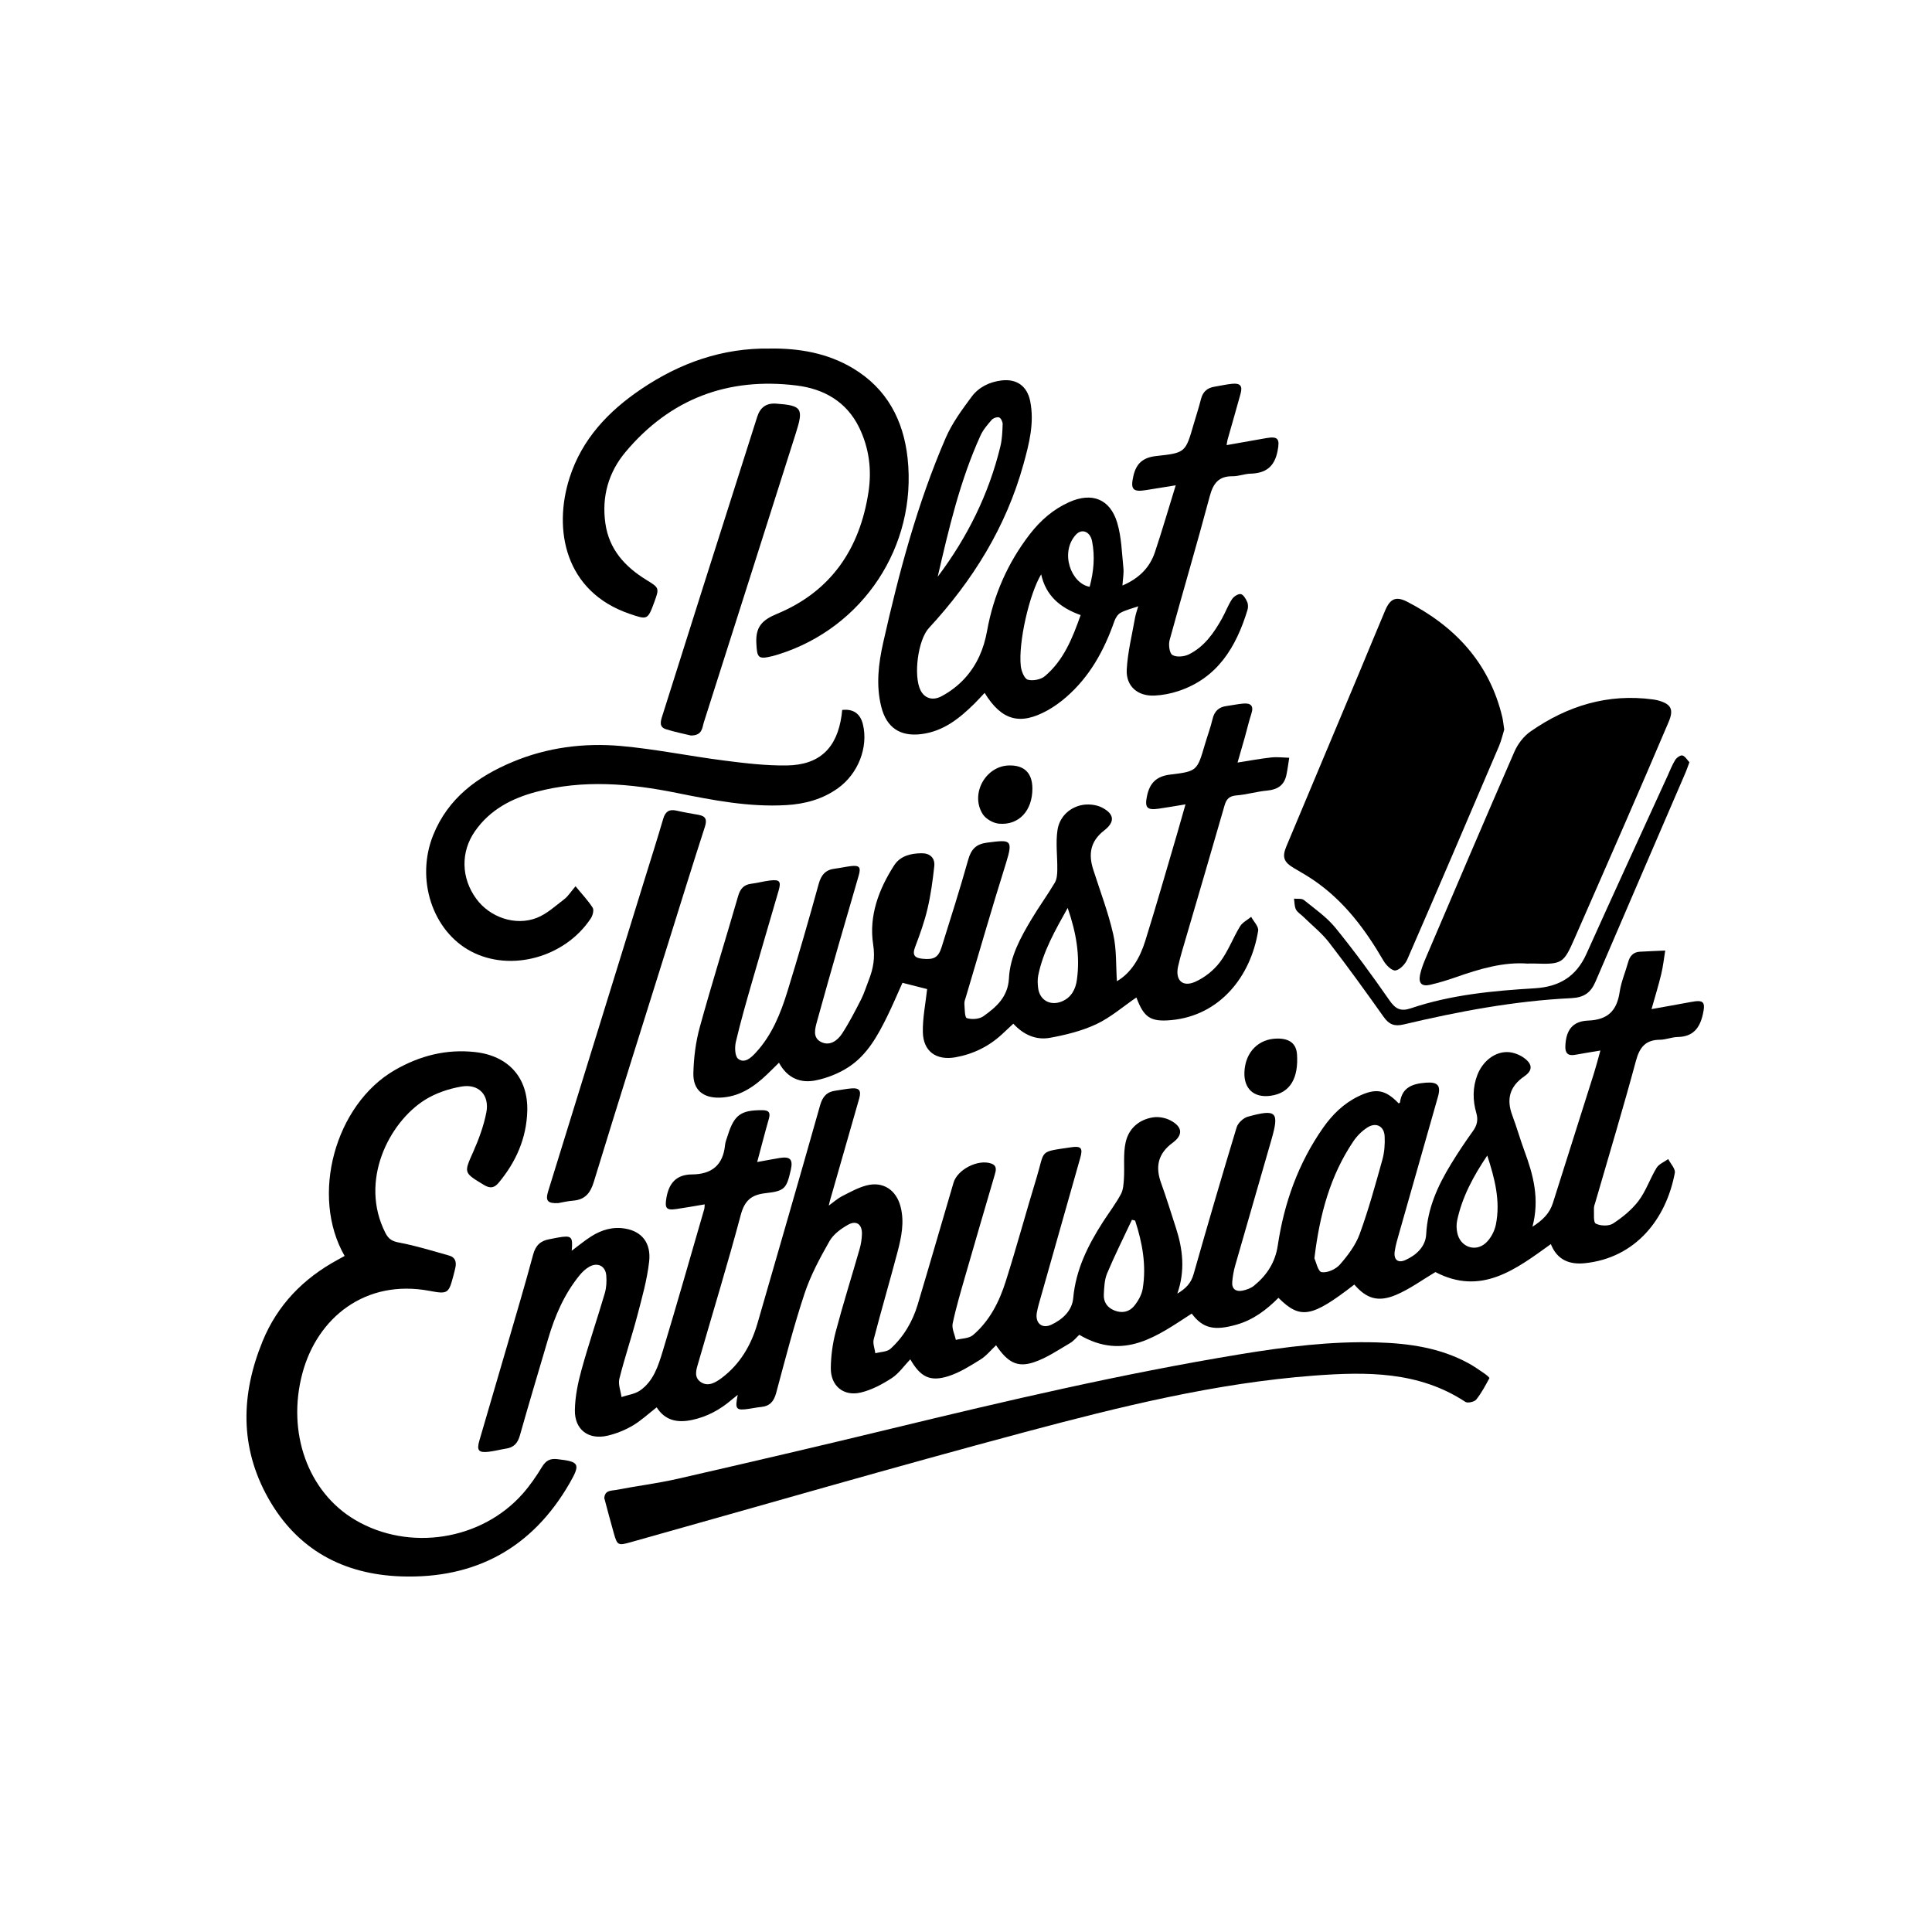
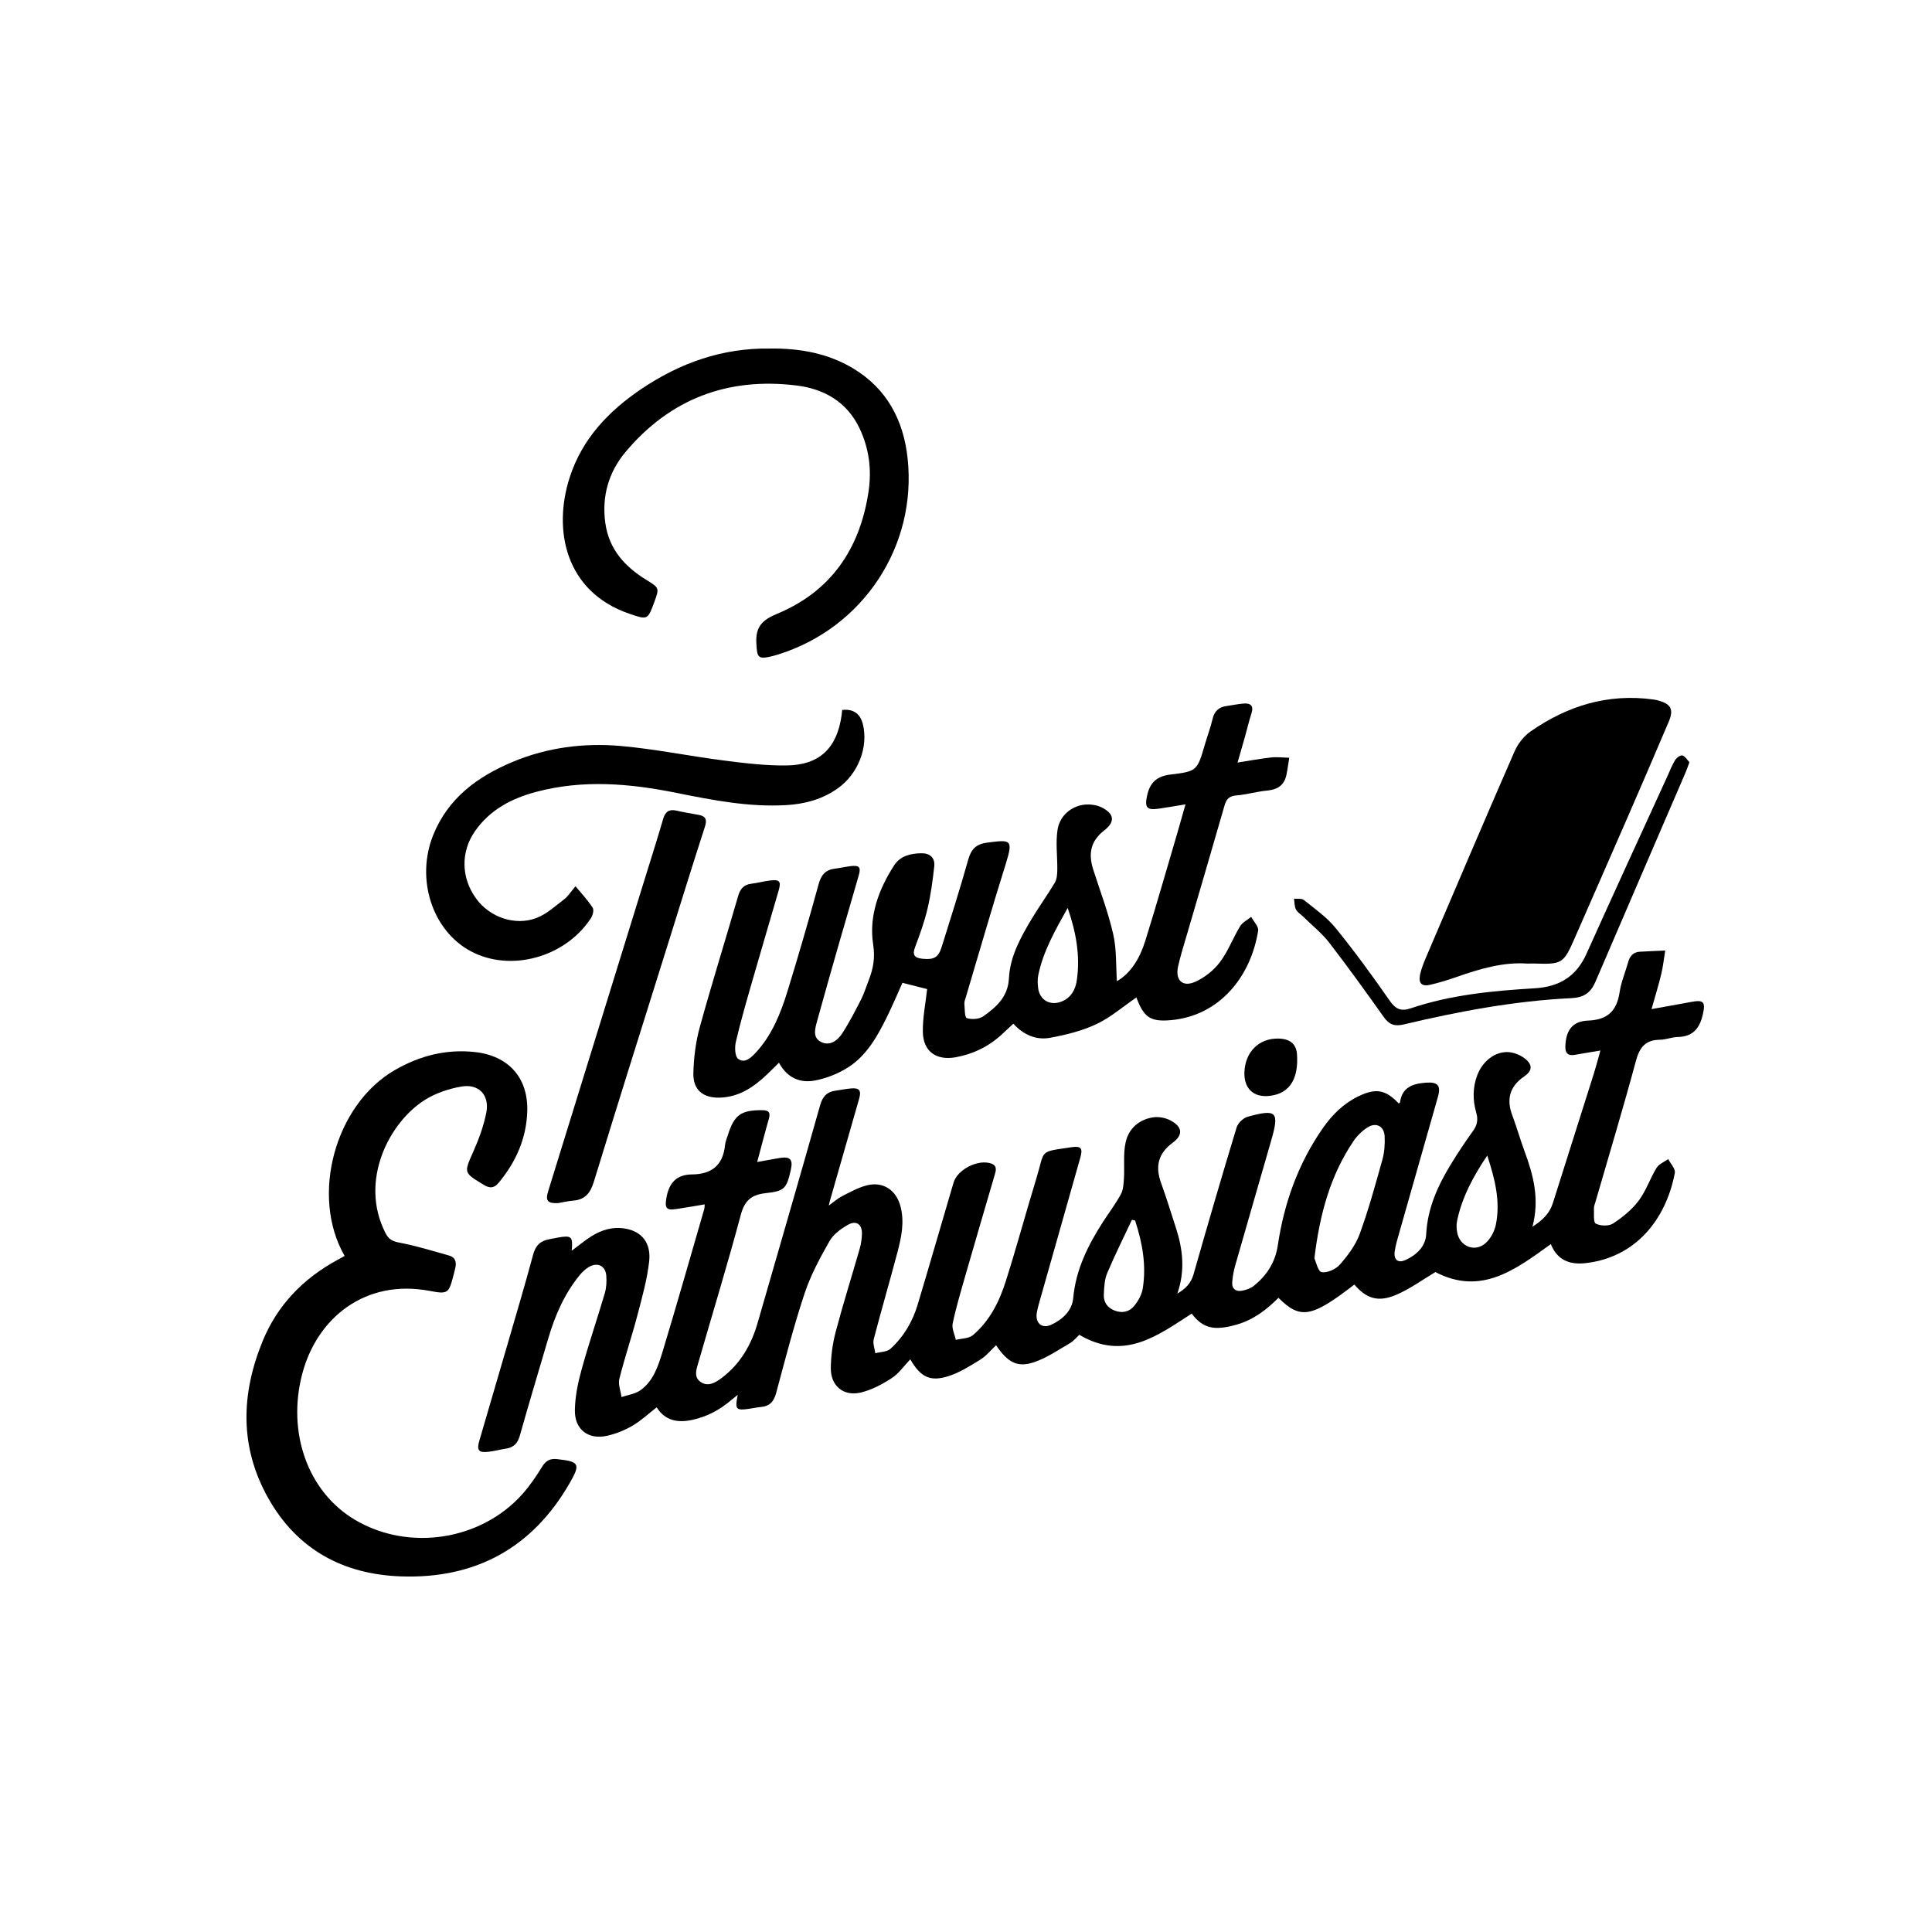
<svg xmlns="http://www.w3.org/2000/svg" id="Layer_1" data-name="Layer 1" viewBox="0 0 360 360">
  <defs>
    <style>
      .cls-1 {
        stroke-width: 0px;
      }
    </style>
  </defs>
  <path class="cls-1" d="M285.51,228.61c2.01-1.28,3.25-2.55,3.85-4.45,2.54-8.07,5.11-16.13,7.66-24.2.41-1.31.75-2.64,1.19-4.21-1.77.3-3.25.53-4.72.8-1.31.24-1.86-.31-1.81-1.61.11-2.95,1.3-4.65,4.24-4.77,3.68-.14,5.36-1.84,5.88-5.33.28-1.89,1.07-3.7,1.58-5.55.31-1.14.94-1.87,2.16-1.95,1.58-.09,3.17-.15,4.75-.22-.24,1.46-.39,2.94-.74,4.38-.5,2.1-1.14,4.16-1.81,6.53,2.6-.47,4.99-.88,7.37-1.33,2.36-.45,2.71,0,2.19,2.32-.59,2.59-1.85,4.16-4.69,4.21-1.1.02-2.19.5-3.28.51-2.7.02-3.81,1.38-4.5,3.95-2.37,8.8-5.01,17.52-7.54,26.27-.11.39-.29.8-.28,1.19.04,1-.14,2.61.34,2.85.88.45,2.43.5,3.23-.02,1.77-1.16,3.5-2.57,4.76-4.24,1.38-1.84,2.13-4.15,3.34-6.13.44-.72,1.43-1.1,2.17-1.63.44.86,1.37,1.82,1.23,2.57-1.6,8.56-7.26,15.84-16.77,16.83-2.91.3-5.18-.64-6.33-3.56-6.57,4.73-12.99,9.67-21.51,5.21-2.37,1.4-4.73,3.15-7.35,4.26-3.36,1.42-5.53.66-7.76-1.93-7.95,6.15-10.05,6.54-14.14,2.47-2.22,2.24-4.7,4.12-7.81,5-4.18,1.19-6.28.69-8.35-2.06-6.34,4.1-12.6,8.88-20.95,3.95-.46.42-1.02,1.14-1.74,1.56-2.2,1.28-4.35,2.77-6.73,3.56-3.1,1.03-4.88.01-7.04-3.17-.97.91-1.82,1.99-2.92,2.67-1.91,1.18-3.87,2.43-5.99,3.1-3.4,1.07-5.18.14-7.07-3.15-1.16,1.21-2.13,2.64-3.45,3.5-1.77,1.15-3.75,2.21-5.78,2.69-3.22.76-5.61-1.25-5.58-4.55.02-2.25.33-4.55.9-6.73,1.37-5.19,2.99-10.31,4.47-15.48.26-.89.4-1.84.43-2.76.06-1.79-1.01-2.62-2.56-1.76-1.33.74-2.75,1.78-3.48,3.06-1.78,3.13-3.52,6.36-4.65,9.76-2.02,6.09-3.62,12.32-5.29,18.53-.42,1.57-1.17,2.46-2.8,2.62-.75.07-1.5.23-2.25.34-2.44.36-2.67.11-2.11-2.6-.48.39-.8.64-1.12.9-2.16,1.86-4.58,3.18-7.41,3.78-2.72.57-5,.12-6.58-2.35-1.52,1.18-2.89,2.47-4.48,3.41-1.43.84-3.05,1.49-4.67,1.87-3.54.83-6.15-1.11-6.09-4.76.04-2.53.57-5.1,1.25-7.56,1.32-4.78,2.93-9.48,4.33-14.24.3-1.04.36-2.2.27-3.29-.14-1.77-1.61-2.51-3.16-1.63-.69.39-1.32.98-1.82,1.6-2.85,3.5-4.6,7.56-5.86,11.86-1.76,6-3.57,11.98-5.26,17.99-.4,1.43-1.13,2.22-2.57,2.44-1.1.17-2.17.47-3.27.59-1.86.21-2.23-.26-1.71-2.07,1.71-5.89,3.45-11.77,5.16-17.65,1.64-5.66,3.33-11.31,4.86-17.01.46-1.73,1.38-2.59,3.04-2.88.52-.09,1.03-.21,1.55-.3,2.58-.46,2.85-.21,2.6,2.45,1.23-.91,2.39-1.89,3.66-2.69,1.93-1.22,4.05-1.84,6.35-1.43,3.03.53,4.81,2.64,4.42,6.13-.38,3.39-1.33,6.74-2.2,10.06-1.04,3.95-2.36,7.83-3.35,11.79-.26,1.04.25,2.26.4,3.4,1.16-.39,2.48-.55,3.44-1.21,2.51-1.73,3.4-4.58,4.23-7.3,2.67-8.83,5.19-17.7,7.76-26.56.05-.16.03-.35.07-.83-1.81.3-3.55.62-5.29.87-1.9.28-2.17-.18-1.84-2.11.48-2.75,1.88-4.32,4.76-4.34,3.65-.02,5.79-1.71,6.16-5.46.06-.63.33-1.24.52-1.85,1.19-3.79,2.45-4.68,6.4-4.66,1.19,0,1.59.39,1.25,1.59-.74,2.58-1.4,5.18-2.18,8.07,1.52-.27,2.86-.54,4.22-.76,1.94-.31,2.48.28,2.05,2.21-.79,3.47-1.12,3.96-4.68,4.35-2.66.29-3.93,1.36-4.65,4.06-2.45,9.19-5.25,18.3-7.88,27.44-.37,1.27-.95,2.77.43,3.7,1.37.93,2.77.08,3.88-.75,3.45-2.59,5.52-6.14,6.7-10.23,3.9-13.52,7.83-27.03,11.65-40.57.46-1.64,1.25-2.53,2.89-2.75.98-.13,1.96-.34,2.95-.42,1.47-.12,1.87.4,1.45,1.89-1.81,6.35-3.63,12.69-5.45,19.03-.06.21-.1.43-.22.92.95-.69,1.64-1.32,2.43-1.73,1.5-.76,3-1.61,4.61-2.03,3.09-.8,5.54.85,6.34,3.96.75,2.89.15,5.71-.58,8.48-1.43,5.42-3.01,10.79-4.42,16.22-.21.79.18,1.74.3,2.61.95-.26,2.17-.24,2.82-.83,2.46-2.24,4.13-5.08,5.08-8.27,2.26-7.55,4.44-15.12,6.67-22.68.72-2.46,4.54-4.41,6.99-3.58,1.18.4.93,1.29.67,2.16-1.82,6.22-3.65,12.44-5.44,18.67-.85,2.97-1.74,5.95-2.38,8.97-.2.94.37,2.04.59,3.07,1.08-.28,2.43-.24,3.19-.89,3.12-2.65,4.92-6.25,6.12-10.06,2.03-6.4,3.78-12.88,5.74-19.3,1.6-5.24.32-4.73,6.42-5.64,1.87-.28,2.24.14,1.71,1.98-2.42,8.54-4.84,17.08-7.26,25.62-.3,1.07-.64,2.13-.83,3.22-.34,1.94.96,3.06,2.71,2.24,2.09-.98,3.86-2.61,4.07-4.95.48-5.32,2.75-9.85,5.55-14.21,1.11-1.72,2.36-3.36,3.33-5.15.45-.84.51-1.94.57-2.93.14-2.25-.16-4.58.32-6.74.56-2.56,2.48-4.26,5.14-4.66,1.02-.15,2.26.08,3.18.56,2.26,1.17,2.45,2.7.45,4.17-2.74,2.02-3.28,4.45-2.16,7.52.99,2.75,1.85,5.54,2.75,8.32,1.29,3.97,1.77,7.97.27,12.28,1.59-.95,2.55-1.95,3.02-3.59,2.6-9.15,5.27-18.29,8.03-27.39.25-.82,1.25-1.76,2.09-1.99,5.35-1.47,5.89-.92,4.39,4.3-2.23,7.8-4.51,15.59-6.74,23.4-.29,1-.47,2.05-.56,3.09-.11,1.3.68,1.86,1.87,1.63.78-.15,1.62-.45,2.22-.95,2.37-1.94,3.93-4.33,4.4-7.49,1.18-7.9,3.81-15.29,8.42-21.88,1.73-2.47,3.84-4.56,6.61-5.9,3.24-1.57,5.03-1.25,7.49,1.32.08-.05.24-.1.25-.17.38-2.88,2.42-3.51,4.87-3.69,2.17-.16,2.8.54,2.2,2.64-2.41,8.48-4.83,16.96-7.24,25.44-.32,1.12-.66,2.25-.82,3.4-.2,1.51.61,2.19,1.98,1.58,2.07-.92,3.78-2.53,3.89-4.8.25-4.87,2.16-9.05,4.62-13.08,1.28-2.1,2.64-4.14,4.08-6.14.78-1.08,1.02-2.08.64-3.4-.68-2.35-.7-4.74.19-7.06,1.01-2.62,3.33-4.43,5.82-4.27,1.03.07,2.17.53,2.99,1.16,1.51,1.15,1.5,2.28-.06,3.35-2.74,1.89-3.37,4.27-2.22,7.31.82,2.18,1.45,4.44,2.26,6.63,1.64,4.44,2.86,8.91,1.47,14.14ZM244.92,234.47c.29.6.67,2.47,1.35,2.58,1.06.17,2.65-.55,3.41-1.43,1.47-1.68,2.91-3.59,3.67-5.66,1.66-4.54,2.94-9.22,4.24-13.88.38-1.38.49-2.89.42-4.33-.09-1.91-1.59-2.69-3.2-1.67-1,.64-1.93,1.55-2.6,2.54-4.32,6.39-6.3,13.6-7.29,21.84ZM277.12,215.33c-2.55,3.79-4.68,7.69-5.61,12.13-.15.72-.12,1.53.03,2.25.52,2.61,3.34,3.69,5.31,1.9.92-.83,1.63-2.18,1.88-3.41.9-4.41-.22-8.65-1.6-12.88ZM211.52,227.44c-.2-.05-.4-.1-.6-.15-1.56,3.32-3.2,6.6-4.62,9.97-.5,1.19-.55,2.61-.62,3.94-.07,1.41.62,2.45,1.98,2.99,1.42.57,2.76.27,3.67-.84.75-.91,1.41-2.09,1.6-3.23.71-4.34-.07-8.55-1.41-12.67Z" />
  <path class="cls-1" d="M208.11,182.84c2.67-1.54,4.31-4.36,5.29-7.51,2.09-6.69,4.01-13.43,5.99-20.15.49-1.67.95-3.34,1.51-5.3-1.83.3-3.42.58-5.02.81-2.19.31-2.6-.23-2.15-2.38.51-2.42,1.76-3.67,4.34-3.98,5.03-.6,5.01-.73,6.46-5.66.46-1.57,1.04-3.11,1.41-4.69.34-1.45,1.15-2.23,2.6-2.42,1.04-.14,2.07-.37,3.12-.46,1.35-.12,2.01.37,1.52,1.87-.47,1.44-.81,2.93-1.22,4.39-.41,1.46-.83,2.91-1.36,4.73,2.23-.35,4.25-.73,6.29-.95,1.1-.12,2.23.03,3.34.06-.17,1.06-.3,2.12-.52,3.17-.4,1.93-1.63,2.76-3.58,2.94-1.91.17-3.79.75-5.71.9-1.35.11-1.9.66-2.25,1.9-2.3,8.03-4.67,16.03-7.01,24.05-.57,1.96-1.19,3.92-1.64,5.91-.57,2.57.83,3.94,3.22,2.86,1.73-.78,3.42-2.12,4.57-3.64,1.53-2.02,2.43-4.5,3.76-6.69.45-.73,1.37-1.18,2.07-1.76.46.87,1.42,1.81,1.3,2.58-1.38,8.63-7.22,15.82-16.17,16.66-3.94.37-5.13-.52-6.52-4.22-2.45,1.67-4.77,3.71-7.45,4.97-2.69,1.27-5.71,2.01-8.66,2.55-2.58.47-4.94-.57-6.82-2.63-.76.71-1.43,1.34-2.11,1.97-2.47,2.28-5.38,3.7-8.68,4.29-3.56.63-6-1.09-6.07-4.69-.05-2.65.5-5.3.8-8.02-1.34-.34-2.9-.73-4.6-1.17-.93,2.06-1.83,4.2-2.85,6.28-1.77,3.59-3.72,7.14-7.14,9.39-1.84,1.21-4.05,2.09-6.22,2.52-2.76.55-5.22-.38-6.8-3.3-.81.79-1.52,1.52-2.26,2.22-2.47,2.35-5.21,4.18-8.76,4.29-3.13.09-5.01-1.45-4.93-4.57.07-2.89.44-5.84,1.21-8.62,2.25-8.16,4.78-16.24,7.13-24.37.39-1.35,1.05-2.13,2.46-2.3,1.16-.14,2.29-.46,3.45-.6,1.83-.22,2.14.14,1.63,1.9-1.62,5.61-3.29,11.21-4.9,16.82-1.08,3.76-2.17,7.52-3.06,11.33-.24,1.01-.19,2.69.42,3.17,1.19.93,2.39-.17,3.28-1.14,3.02-3.26,4.63-7.29,5.91-11.43,2.05-6.64,3.98-13.32,5.82-20.01.47-1.71,1.3-2.65,3.02-2.85.98-.12,1.96-.35,2.94-.47,1.61-.19,1.95.17,1.5,1.74-1.2,4.21-2.45,8.41-3.66,12.62-1.38,4.83-2.76,9.65-4.09,14.49-.38,1.4-.91,3.1.74,3.92,1.6.8,3.04-.24,3.9-1.55,1.33-2.04,2.45-4.22,3.56-6.4.58-1.14.95-2.39,1.42-3.58.84-2.15,1.21-4.13.82-6.65-.82-5.28,1.03-10.27,3.92-14.75,1.14-1.76,3.11-2.22,5.1-2.24,1.53-.02,2.53.85,2.37,2.4-.29,2.66-.65,5.33-1.26,7.93-.57,2.43-1.43,4.82-2.32,7.16-.58,1.54-.02,2.03,1.4,2.17,2.11.21,2.94-.22,3.56-2.21,1.69-5.4,3.41-10.8,4.94-16.25.55-1.96,1.48-2.92,3.53-3.18,4.3-.54,4.93-.7,3.5,3.86-2.59,8.24-4.97,16.55-7.44,24.83-.13.45-.34.91-.3,1.36.07.93.05,2.52.45,2.65.91.29,2.3.2,3.06-.33,2.44-1.72,4.61-3.63,4.79-7.08.2-4.07,2.17-7.61,4.21-11.03,1.38-2.31,2.97-4.49,4.34-6.8.39-.66.45-1.58.46-2.38.04-2.48-.33-5.02.04-7.44.35-2.29,2.03-4.05,4.34-4.6,1.23-.29,2.85-.15,3.96.43,2.31,1.2,2.45,2.67.4,4.26-2.59,2.01-2.97,4.41-2.04,7.3,1.28,4,2.79,7.95,3.72,12.03.65,2.83.49,5.85.69,8.81ZM198.94,169.19c-2.35,4.21-4.57,8.09-5.48,12.55-.15.73-.11,1.52-.03,2.27.24,2.35,2.27,3.5,4.46,2.58,1.78-.75,2.54-2.32,2.77-4,.63-4.47-.12-8.81-1.71-13.4Z" />
-   <path class="cls-1" d="M209.18,109.09c3.11-1.34,5.07-3.35,6.02-6.19,1.35-4.03,2.53-8.12,3.88-12.47-2,.32-3.77.6-5.53.89-2.48.41-2.92-.16-2.37-2.59.53-2.39,1.81-3.49,4.29-3.76,5.44-.58,5.43-.68,6.95-5.92.46-1.57.97-3.12,1.37-4.71.35-1.37,1.19-2.08,2.54-2.29,1.1-.17,2.18-.44,3.28-.54,1.5-.14,1.95.4,1.55,1.85-.79,2.87-1.62,5.73-2.43,8.59-.07.26-.09.54-.17.99,2.57-.45,4.96-.88,7.36-1.3,2.27-.4,2.58.16,2.13,2.42-.57,2.93-2.22,4.13-5.06,4.2-1.1.03-2.19.49-3.29.48-2.6-.03-3.63,1.29-4.28,3.72-2.39,8.97-5.03,17.86-7.48,26.81-.24.87-.03,2.45.52,2.78.75.45,2.18.32,3.05-.11,2.89-1.42,4.68-3.99,6.21-6.73.65-1.17,1.12-2.46,1.85-3.57.32-.49,1.14-1.02,1.62-.94.48.08.95.87,1.2,1.45.2.44.2,1.07.05,1.54-2.11,6.88-5.56,12.65-12.86,15.08-1.42.47-2.96.77-4.45.84-3.12.15-5.34-1.73-5.18-4.84.17-3.23.98-6.42,1.54-9.63.12-.66.35-1.31.6-2.17-1.26.45-2.35.7-3.3,1.22-.51.28-.93.96-1.14,1.55-1.9,5.44-4.6,10.37-9.02,14.19-1.05.91-2.21,1.75-3.43,2.43-5.12,2.84-8.56,1.91-11.73-3.25-.66.69-1.26,1.37-1.9,2-2.78,2.74-5.75,5.14-9.83,5.67-3.96.52-6.54-1.15-7.53-5.09-1.01-4.02-.52-8.05.37-11.99,2.93-13,6.34-25.87,11.65-38.13,1.19-2.74,3.03-5.24,4.83-7.66,1.32-1.77,3.31-2.75,5.57-3.02,2.83-.34,4.77,1.06,5.33,3.86.81,4.04-.19,7.91-1.25,11.74-3.23,11.69-9.44,21.68-17.62,30.53-2.06,2.22-2.92,8.94-1.55,11.63.72,1.41,2.18,2,3.91,1.08,1.61-.86,3.15-2.03,4.37-3.39,2.22-2.46,3.5-5.41,4.1-8.75,1.19-6.65,3.85-12.73,8.01-18.1,1.96-2.53,4.34-4.6,7.28-5.92,4.25-1.91,7.64-.61,8.97,3.85.8,2.69.86,5.61,1.15,8.44.1.97-.1,1.97-.18,3.24ZM194,107.03c-2.18,3.6-4.28,12.69-3.79,17.09.1.92.66,2.34,1.3,2.53.94.27,2.43-.02,3.19-.66,3.5-2.96,5.14-7.07,6.66-11.38-3.84-1.36-6.48-3.63-7.35-7.58ZM174.74,107.45c5.5-7.31,9.5-15.34,11.66-24.24.33-1.35.38-2.77.43-4.16.02-.43-.31-1.13-.65-1.26-.36-.14-1.09.11-1.38.43-.8.92-1.63,1.88-2.12,2.98-3.8,8.38-5.88,17.3-7.95,26.25ZM203.04,109.34c.77-2.87,1.01-5.68.45-8.5-.36-1.82-1.93-2.41-3.02-1.2-3.03,3.34-.87,9.12,2.58,9.7Z" />
  <path class="cls-1" d="M64.23,234.05c-6.47-11.2-1.81-28.24,9.36-34.67,4.65-2.67,9.58-3.94,14.96-3.34,6.17.69,9.86,4.75,9.7,10.96-.14,5.09-2.1,9.52-5.35,13.41-.83.99-1.61,1.06-2.72.39-3.84-2.32-3.75-2.24-1.98-6.22,1.03-2.33,1.93-4.78,2.42-7.27.63-3.24-1.39-5.4-4.62-4.85-2.35.4-4.8,1.22-6.81,2.48-6.7,4.2-12.31,15.12-7.37,24.81.6,1.18,1.31,1.56,2.62,1.8,3.13.59,6.19,1.55,9.26,2.41,1.11.31,1.38,1.16,1.16,2.21-.09.46-.22.91-.33,1.36-.91,3.48-1.03,3.66-4.46,3.01-12-2.27-20.97,5.01-23.73,15.38-2.92,10.97,1,22.09,9.86,27.31,10.04,5.91,23.53,3.81,31.23-4.93,1.34-1.52,2.51-3.23,3.57-4.97.71-1.16,1.48-1.6,2.84-1.44,4.08.46,4.4.85,2.29,4.5-6.95,12.06-17.54,17.82-31.37,17.35-10.8-.37-19.39-4.99-24.79-14.6-5.34-9.51-5.08-19.34-1.04-29.22,2.77-6.77,7.59-11.7,13.98-15.17.41-.22.81-.45,1.32-.73Z" />
-   <path class="cls-1" d="M280.3,135.92c-.28.89-.53,2.04-.98,3.1-5.66,13.26-11.33,26.53-17.09,39.75-.38.88-1.38,1.94-2.21,2.06-.66.09-1.75-.99-2.22-1.8-3.38-5.83-7.34-11.13-12.97-14.99-1.2-.82-2.48-1.55-3.74-2.29-1.88-1.11-2.23-2.05-1.39-4.05,4.51-10.77,9.04-21.53,13.55-32.3,1.62-3.88,3.21-7.77,4.85-11.64.94-2.22,2.02-2.71,4.12-1.63,8.94,4.61,15.29,11.42,17.7,21.44.16.68.22,1.38.37,2.35Z" />
  <path class="cls-1" d="M284.73,179.56c-4.53-.37-9.05.98-13.54,2.56-1.54.54-3.11,1.01-4.69,1.38-1.57.37-2.23-.28-1.89-1.89.23-1.07.64-2.12,1.07-3.13,5.48-12.82,10.94-25.66,16.52-38.44.62-1.42,1.72-2.86,2.99-3.74,6.84-4.77,14.39-7.11,22.81-5.97.29.04.58.09.86.16,2.53.67,3.08,1.66,2.05,4.07-2.64,6.23-5.33,12.44-8.03,18.65-3.14,7.22-6.32,14.43-9.48,21.65-2.05,4.68-2.32,4.85-7.49,4.68-.29,0-.58,0-1.19,0Z" />
-   <path class="cls-1" d="M112.6,279.23c.05-1.6,1.32-1.43,2.18-1.6,3.84-.74,7.74-1.22,11.55-2.09,13.26-3.04,26.51-6.12,39.74-9.33,21.52-5.21,43.07-10.25,64.93-13.85,8.49-1.4,17.02-2.48,25.66-2.22,5.88.18,11.65.99,16.93,3.86,1.07.58,2.08,1.3,3.09,1.99.33.23.9.72.85.81-.75,1.37-1.48,2.78-2.45,3.98-.35.44-1.6.72-2.03.44-8.69-5.73-18.44-5.62-28.15-4.9-18.37,1.38-36.21,5.8-53.93,10.53-24.59,6.57-49.03,13.67-73.53,20.54-2.25.63-2.43.56-3.06-1.68-.62-2.19-1.2-4.39-1.76-6.49Z" />
  <path class="cls-1" d="M143.48,64.94c5.47-.05,10.71.84,15.48,3.7,6.33,3.8,9.4,9.7,10.16,16.76,1.77,16.39-8.3,31.57-24.02,36.52-.39.12-.78.24-1.18.34-2.69.66-2.86.3-2.99-2.49-.13-3,1.11-4.25,3.86-5.39,10.04-4.17,15.42-12.08,17.04-22.7.63-4.16.12-8.16-1.71-11.96-2.37-4.9-6.63-7.27-11.71-7.89-12.76-1.57-23.53,2.47-31.85,12.39-3.18,3.79-4.46,8.32-3.76,13.28.68,4.86,3.64,8.1,7.65,10.56,2.41,1.48,2.42,1.52,1.47,4.13-1.23,3.36-1.29,3.32-4.62,2.18-12.05-4.12-14.27-15.7-11.16-25.37,2.3-7.17,7.21-12.36,13.31-16.48,7.24-4.9,15.18-7.71,24.03-7.57Z" />
  <path class="cls-1" d="M107.24,165.14c1.2,1.47,2.34,2.65,3.2,4.01.27.43,0,1.46-.36,1.99-4.81,7.28-14.95,10.04-22.32,6.13-7.21-3.82-10.35-13.48-7.03-21.69,2.78-6.88,8.26-10.88,14.81-13.62,6.44-2.69,13.25-3.56,20.11-2.96,6.44.57,12.81,1.89,19.24,2.71,3.87.5,7.79.97,11.69.92,6.15-.08,9.38-3.24,10.24-9.34.05-.34.08-.68.11-1,2.07-.24,3.38.69,3.86,2.67,1.04,4.25-.87,9.19-4.62,11.89-2.89,2.08-6.18,2.97-9.69,3.17-6.9.4-13.62-.91-20.33-2.26-8.73-1.77-17.48-2.54-26.23-.21-4.57,1.21-8.62,3.32-11.41,7.32-2.71,3.88-2.59,8.75.24,12.61,2.51,3.43,7.24,5.11,11.25,3.56,1.88-.73,3.49-2.23,5.14-3.49.72-.55,1.22-1.38,2.1-2.41Z" />
  <path class="cls-1" d="M104.02,224.18c-2,.1-2.42-.45-1.88-2.2,6-19.4,12-38.8,18-58.2,1.16-3.73,2.34-7.46,3.44-11.21.39-1.31,1.07-1.83,2.43-1.53,1.37.31,2.75.55,4.13.79,1.34.24,1.65.85,1.21,2.22-2.32,7.16-4.54,14.36-6.79,21.54-4.66,14.87-9.35,29.73-13.91,44.63-.65,2.14-1.67,3.34-3.91,3.51-.99.08-1.96.32-2.72.45Z" />
-   <path class="cls-1" d="M128.74,137.05c-1.26-.31-2.98-.64-4.65-1.17-1.32-.42-1-1.47-.68-2.48,2.51-7.9,5-15.81,7.5-23.71,3.39-10.68,6.79-21.36,10.19-32.04q.83-2.63,3.5-2.44c4.81.34,5.17.88,3.71,5.45-5.72,17.97-11.41,35.95-17.15,53.91-.32.99-.25,2.49-2.42,2.48Z" />
  <path class="cls-1" d="M314.8,142.03c-.32.86-.5,1.41-.73,1.94-5.59,12.98-11.2,25.95-16.77,38.94-.88,2.05-2.12,2.96-4.5,3.08-10.6.51-20.99,2.47-31.29,4.91-1.71.4-2.7-.03-3.68-1.41-3.32-4.67-6.66-9.32-10.16-13.85-1.38-1.79-3.21-3.23-4.83-4.83-.46-.45-1.09-.81-1.36-1.35-.29-.58-.26-1.33-.36-2.01.63.07,1.44-.08,1.85.26,2.04,1.65,4.27,3.2,5.9,5.21,3.53,4.34,6.84,8.88,10.03,13.47,1.12,1.62,2.1,2.13,3.99,1.49,7.49-2.53,15.3-3.26,23.12-3.73,4.54-.28,7.69-2.18,9.59-6.39,4.98-11.07,10.06-22.1,15.11-33.15.46-1.01.86-2.06,1.44-3,.26-.43,1.01-.95,1.35-.84.53.17.9.84,1.29,1.25Z" />
-   <path class="cls-1" d="M192.37,146.91c.02,4.13-2.5,6.91-6.24,6.57-1.06-.1-2.4-.86-2.98-1.73-2.44-3.75.47-9.04,4.89-9.12,2.83-.06,4.32,1.42,4.33,4.29Z" />
  <path class="cls-1" d="M231.88,199.75c.16-3.72,2.65-6.23,6.19-6.23,2.16,0,3.48.89,3.61,2.97.27,4.19-1.1,7.2-4.99,7.7-3.07.4-4.94-1.34-4.81-4.44Z" />
</svg>